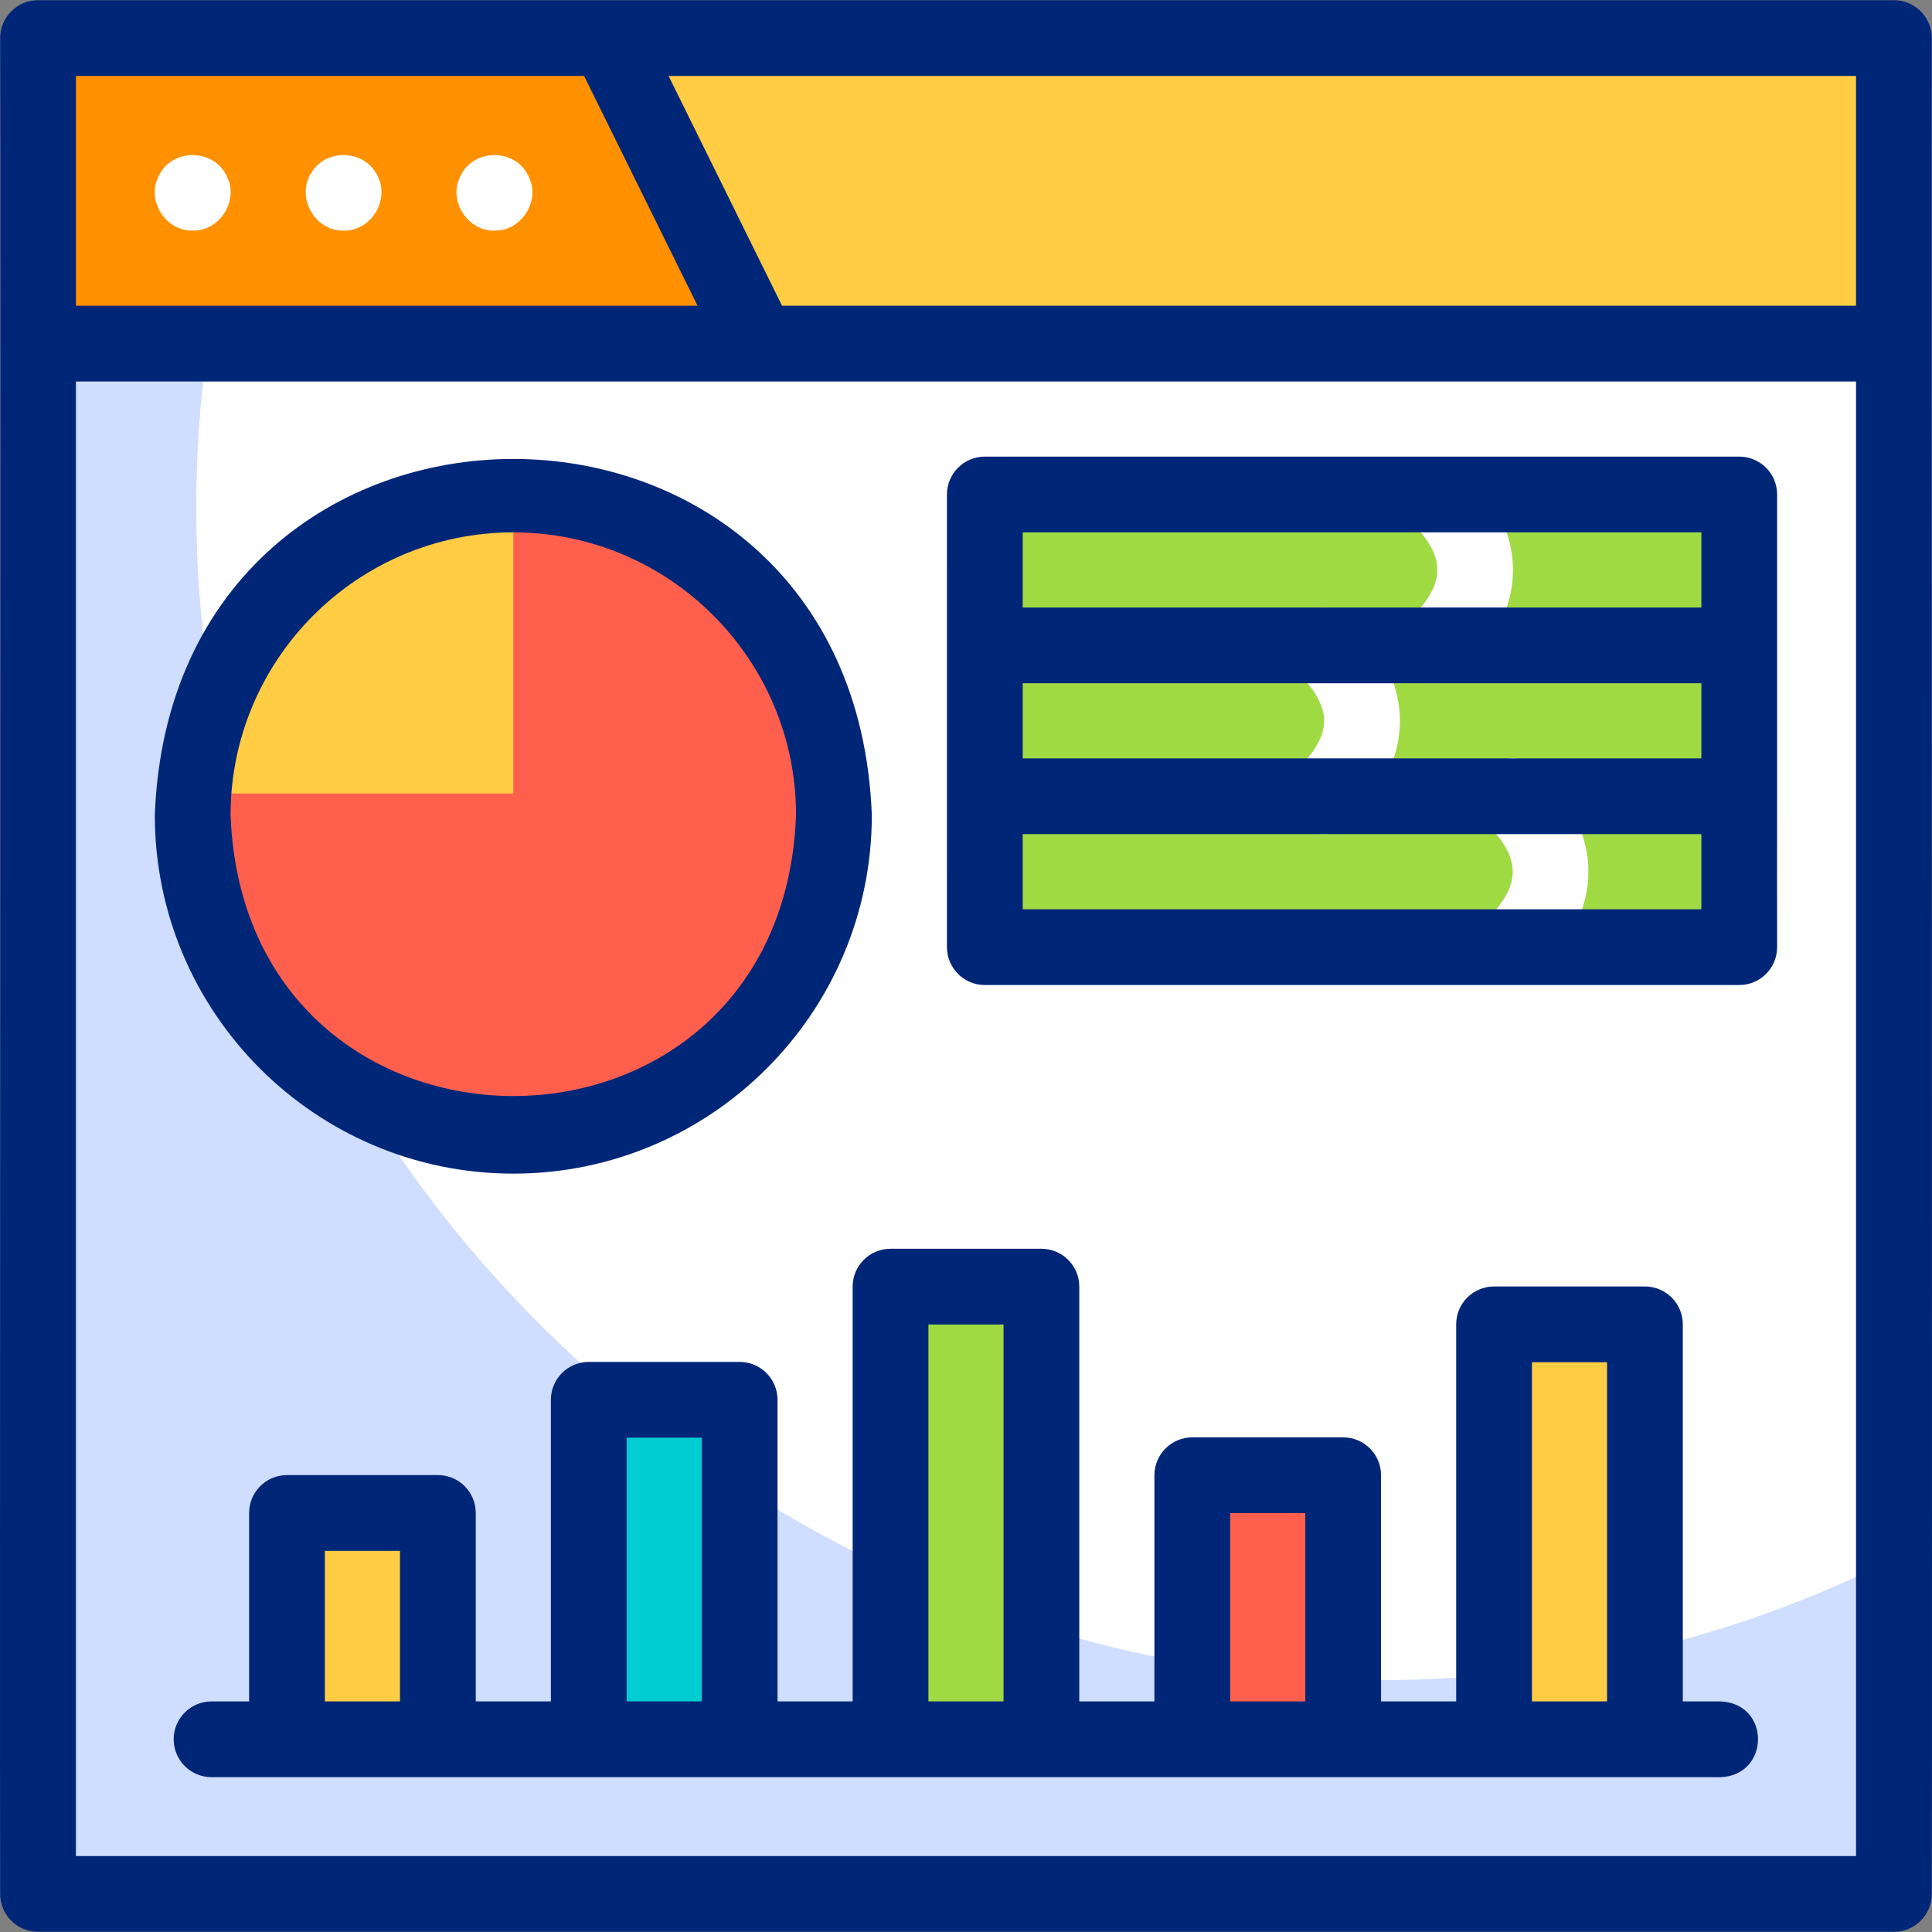
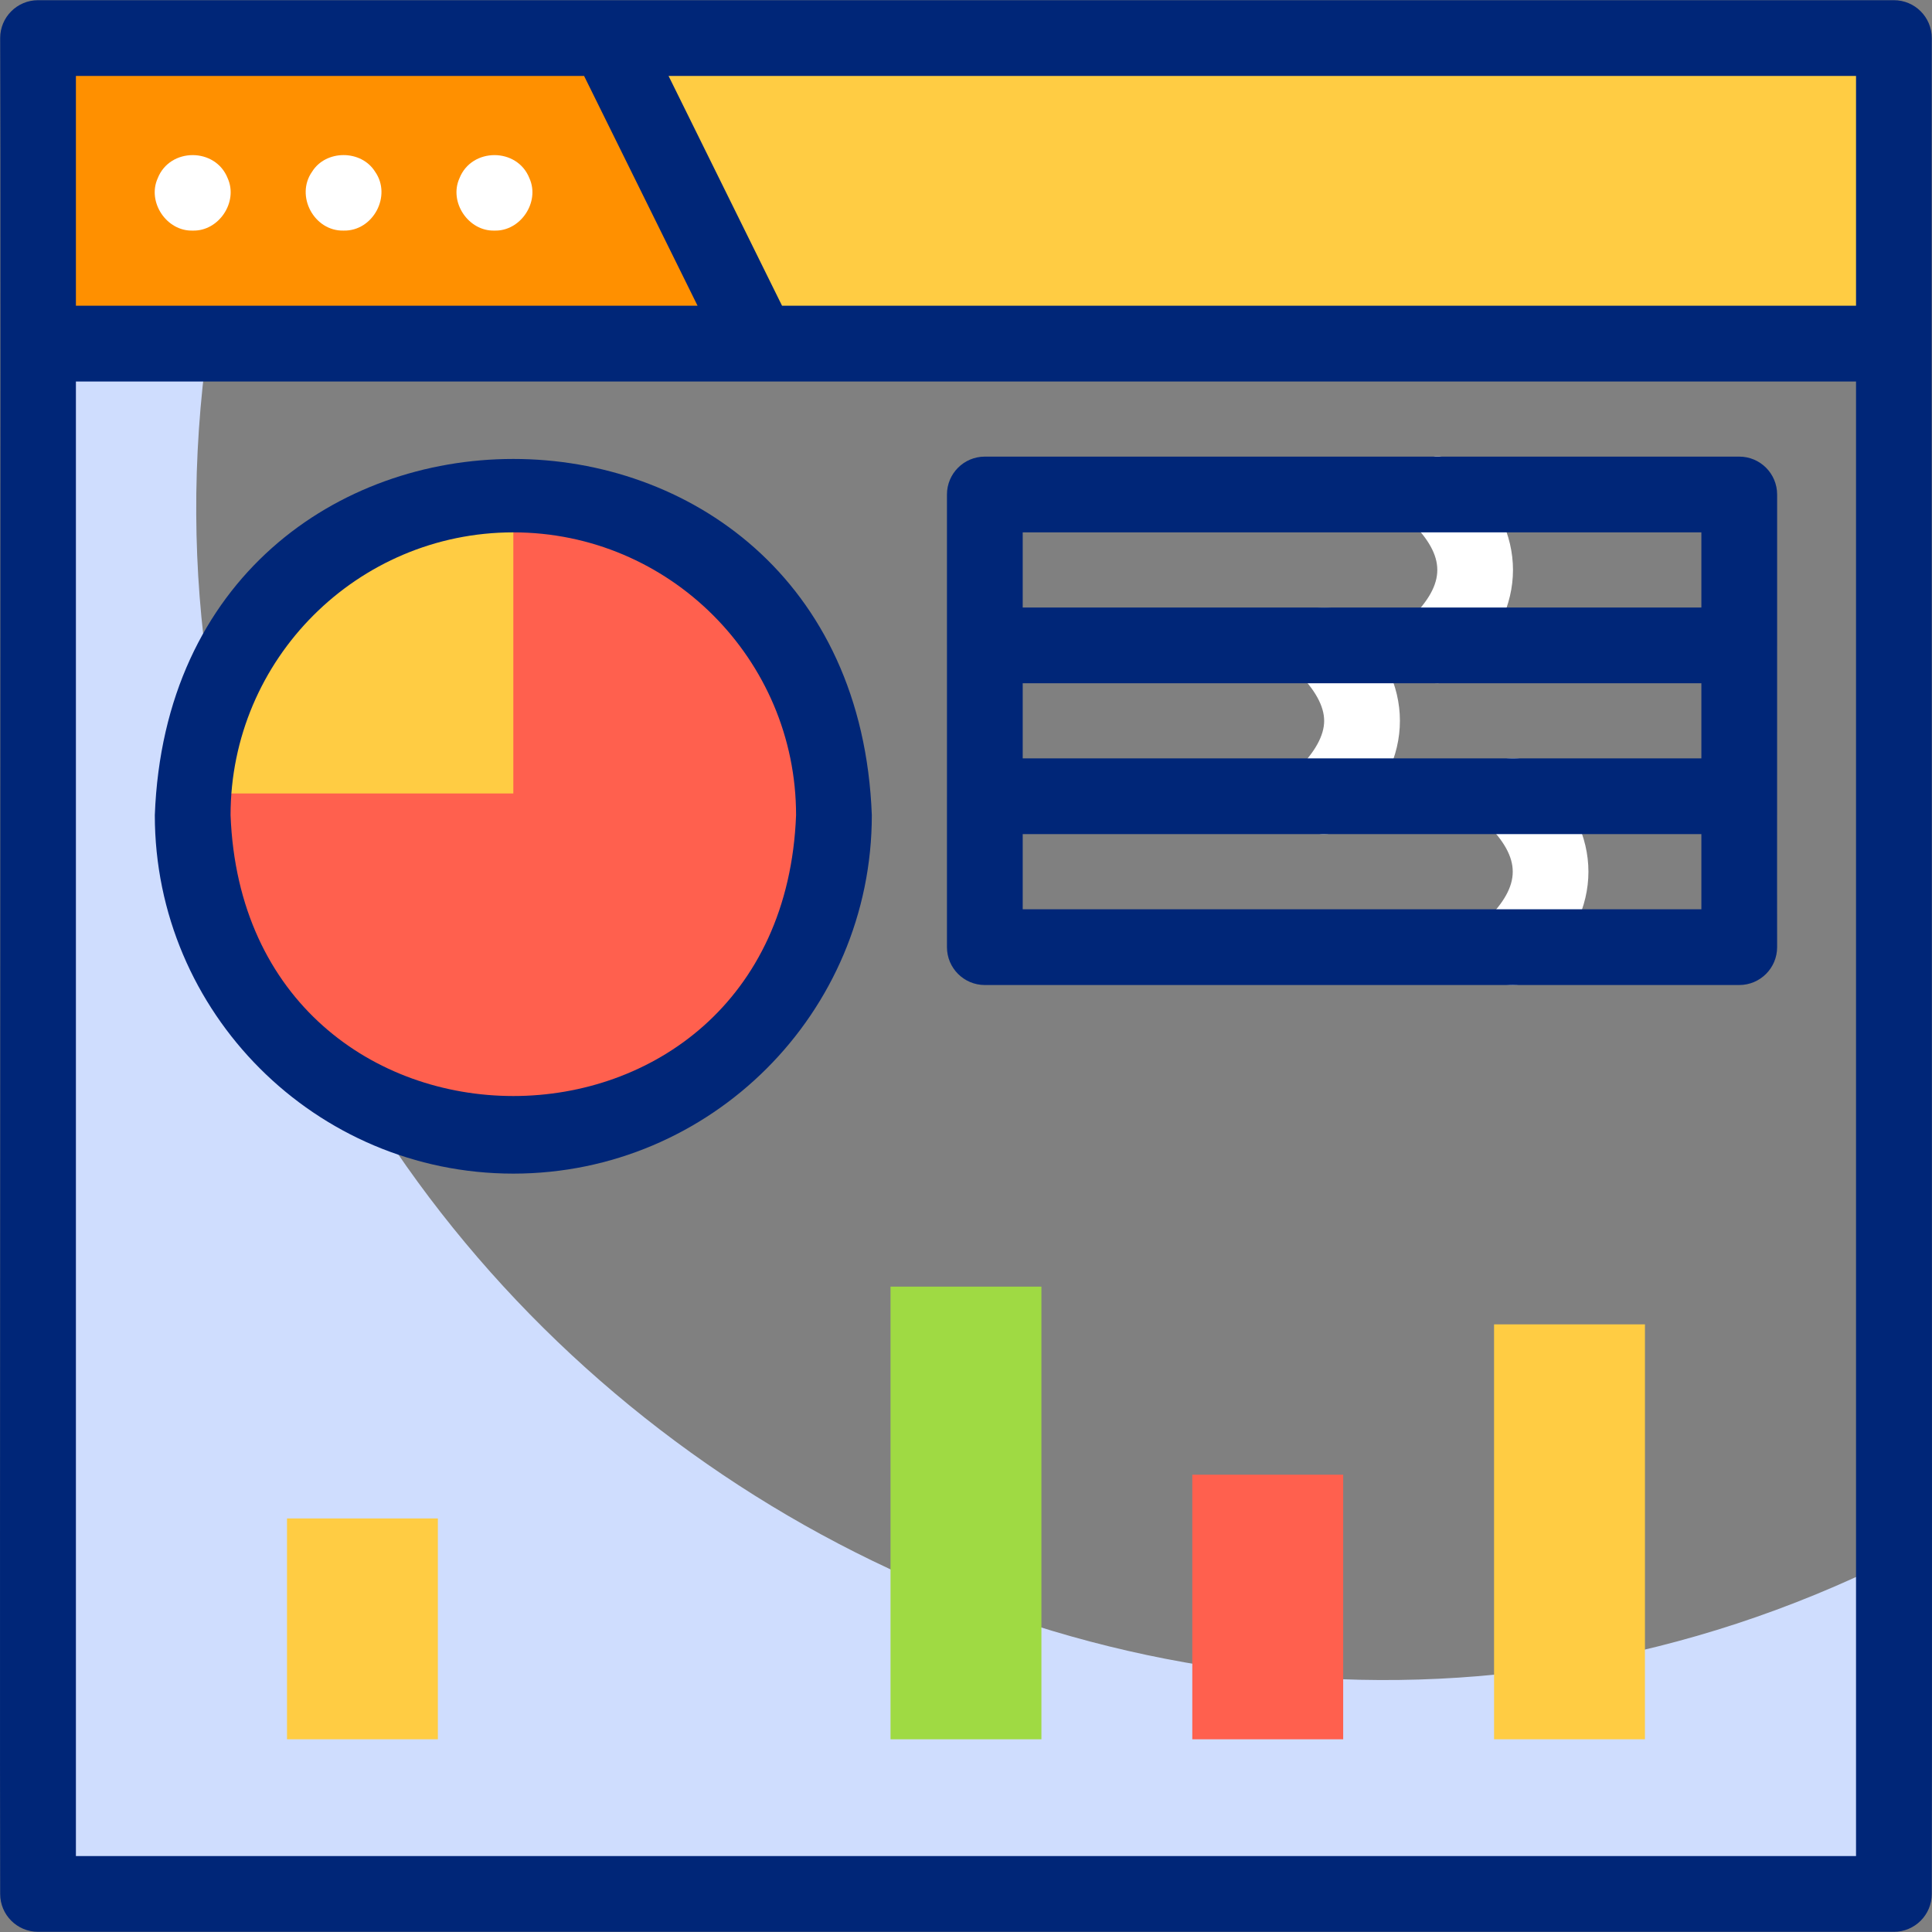
<svg xmlns="http://www.w3.org/2000/svg" version="1.1" id="Capa_1" x="0px" y="0px" viewBox="0 0 510.1 510.1" style="enable-background:new 0 0 510.1 510.1;" xml:space="preserve">
  <rect x="0" y="0" width="510.1" height="510.1" fill="#808080" stroke="none" />
  <g>
    <g>
      <g>
        <g>
          <g>
-             <rect x="10.042" y="90.72" style="fill:#FFFFFF;" width="490" height="409.329" />
-           </g>
+             </g>
          <g>
            <path style="fill:#CFDDFE;" d="M500.043,411.603v88.45h-490V90.723h44.84C20.517,334.413,280.904,520.851,500.043,411.603z" />
          </g>
        </g>
      </g>
      <g>
        <g>
          <polygon style="fill:#FF9000;" points="366.702,90.224 13.911,90.224 13.911,9.553 353.525,9.553     " />
        </g>
        <g>
          <polygon style="fill:#FFCC43;" points="500.043,9.553 160.429,9.553 200.266,90.224 500.043,90.224     " />
        </g>
      </g>
    </g>
    <g>
      <g>
-         <rect x="155.449" y="369.583" style="fill:#00CDD2;" width="39.837" height="89.634" />
-       </g>
+         </g>
      <g>
        <rect x="314.799" y="389.36" style="fill:#FF604E;" width="39.837" height="69.858" />
      </g>
      <g>
        <rect x="75.774" y="400.91" style="fill:#FFCC43;" width="39.837" height="58.308" />
      </g>
      <g>
        <rect x="235.124" y="339.705" style="fill:#9FDA43;" width="39.837" height="119.512" />
      </g>
      <g>
        <rect x="394.473" y="349.665" style="fill:#FFCC43;" width="39.837" height="109.553" />
      </g>
    </g>
    <g>
      <path style="fill:#FF604E;" d="M50.876,215.214c0-46.754,37.901-84.654,84.655-84.654c112.172,4.15,112.141,165.176-0.001,169.309    C88.777,299.868,50.876,261.967,50.876,215.214z" />
    </g>
    <g>
      <path style="fill:#FFCC43;" d="M135.532,130.561v78.93h-84.44l-0.02-0.03C54.022,165.391,90.702,130.561,135.532,130.561z" />
    </g>
    <g>
-       <rect x="260.022" y="130.559" style="fill:#9FDA43;" width="199.187" height="119.512" />
-     </g>
+       </g>
  </g>
  <g>
    <g>
      <path style="fill:#FFFFFF;" d="M379.534,180.397c-8.748,0.09-13.384-10.851-7.071-17.071c9.365-9.365,9.365-16.329,0-25.696    c-9.02-9.701,4.423-23.168,14.143-14.141c17.151,17.152,17.151,36.827,0,53.979C384.653,179.42,382.093,180.397,379.534,180.397z" />
    </g>
    <g>
      <path style="fill:#FFFFFF;" d="M349.656,220.234c-8.748,0.09-13.385-10.85-7.071-17.071c4.664-4.664,7.03-8.987,7.03-12.847    c0-3.86-2.365-8.183-7.03-12.848c-3.905-3.905-3.905-10.237,0-14.143c3.905-3.904,10.237-3.903,14.142,0    c8.552,8.553,12.888,17.633,12.888,26.99s-4.336,18.438-12.888,26.989C354.775,219.257,352.215,220.234,349.656,220.234z" />
    </g>
    <g>
      <path style="fill:#FFFFFF;" d="M399.453,260.071c-8.748,0.09-13.384-10.851-7.071-17.071c9.365-9.365,9.365-16.329,0-25.696    c-9.02-9.701,4.423-23.168,14.143-14.141c17.151,17.152,17.151,36.827,0,53.979C404.572,259.095,402.012,260.071,399.453,260.071z    " />
    </g>
    <g>
      <g>
        <path style="fill:#FFFFFF;" d="M50.873,60.881c-6.888,0.213-12.072-7.543-9.23-13.82c3.207-8.147,15.257-8.139,18.47,0     C62.947,53.342,57.764,61.097,50.873,60.881z" />
      </g>
      <g>
        <path style="fill:#FFFFFF;" d="M90.712,60.881c-7.792,0.192-12.793-9.182-8.31-15.55c3.638-5.842,12.972-5.847,16.63,0     C103.511,51.706,98.504,61.074,90.712,60.881z" />
      </g>
      <g>
        <path style="fill:#FFFFFF;" d="M130.552,60.881c-6.884,0.216-12.079-7.539-9.24-13.82c3.216-8.138,15.264-8.148,18.469,0     C142.622,53.337,137.442,61.095,130.552,60.881z" />
      </g>
      <g>
-         <path style="fill:#002678;" d="M454.229,449.218h-9.919v-99.553c0-5.522-4.477-10-10-10h-39.837c-5.523,0-10,4.478-10,10v99.553     h-19.837v-59.716c0-5.522-4.477-10-10-10h-39.837c-5.523,0-10,4.478-10,10v59.716h-19.837V339.705c0-5.522-4.477-10-10-10     h-39.837c-5.523,0-10,4.478-10,10v109.513h-19.837v-79.635c0-5.522-4.477-10-10-10h-39.837c-5.523,0-10,4.478-10,10v79.635     h-19.837v-49.757c0-5.522-4.477-10-10-10H75.774c-5.523,0-10,4.478-10,10v49.757h-9.919c-5.523,0-10,4.478-10,10s4.477,10,10,10     h398.374C467.32,468.802,467.623,449.758,454.229,449.218z M404.473,359.665h19.837v89.553h-19.837V359.665z M324.798,399.502     h19.837v49.716h-19.837V399.502z M245.124,349.705h19.837v99.513h-19.837V349.705z M165.449,379.583h19.837v69.635h-19.837     V379.583z M85.774,409.461h19.837v39.757H85.774V409.461z" />
        <path style="fill:#002678;" d="M135.53,309.868c52.192,0,94.654-42.462,94.654-94.654     C225.426,89.813,45.615,89.848,40.876,215.215C40.876,267.406,83.338,309.868,135.53,309.868z M135.53,140.559     c41.165,0,74.654,33.49,74.654,74.655c-3.753,98.903-145.57,98.876-149.309-0.001C60.876,174.049,94.366,140.559,135.53,140.559z     " />
        <path style="fill:#002678;" d="M459.209,120.559c0,0-199.187,0-199.187,0c-5.523,0-10,4.478-10,10     c0.022,35.491-0.016,84.025,0,119.513c0,5.522,4.477,10,10,10h199.187c5.523,0,10-4.478,10-10     c-0.049-19.868,0.035-59.815,0-79.675c0,0,0-39.838,0-39.838C469.209,125.036,464.732,120.559,459.209,120.559z M270.022,180.397     h179.187v19.837H270.022V180.397z M270.022,140.559h179.187v19.838H270.022V140.559z M449.209,240.071H270.022v-19.838h179.187     V240.071z" />
        <path style="fill:#002678;" d="M500.042,0.051c-103.134,0.01-391.151-0.007-490,0c-5.523,0-10,4.478-10,10     c0.235,46.29-0.169,433.591,0.001,490c-0.001,5.523,4.477,10,9.999,10c0,0,490,0,490,0c5.523,0,10-4.478,10-10     c0.179-58.596-0.129-441.662,0-490C510.042,4.528,505.565,0.051,500.042,0.051z M490.042,20.051v60.671H206.481L176.52,20.051     H490.042z M20.042,20.051h134.172l29.961,60.671H20.042V20.051z M20.042,490.051V100.722c108.073,0,359.606,0,470,0v389.329     H20.042z" />
      </g>
    </g>
  </g>
  <g>
</g>
  <g>
</g>
  <g>
</g>
  <g>
</g>
  <g>
</g>
  <g>
</g>
  <g>
</g>
  <g>
</g>
  <g>
</g>
  <g>
</g>
  <g>
</g>
  <g>
</g>
  <g>
</g>
  <g>
</g>
  <g>
</g>
</svg>